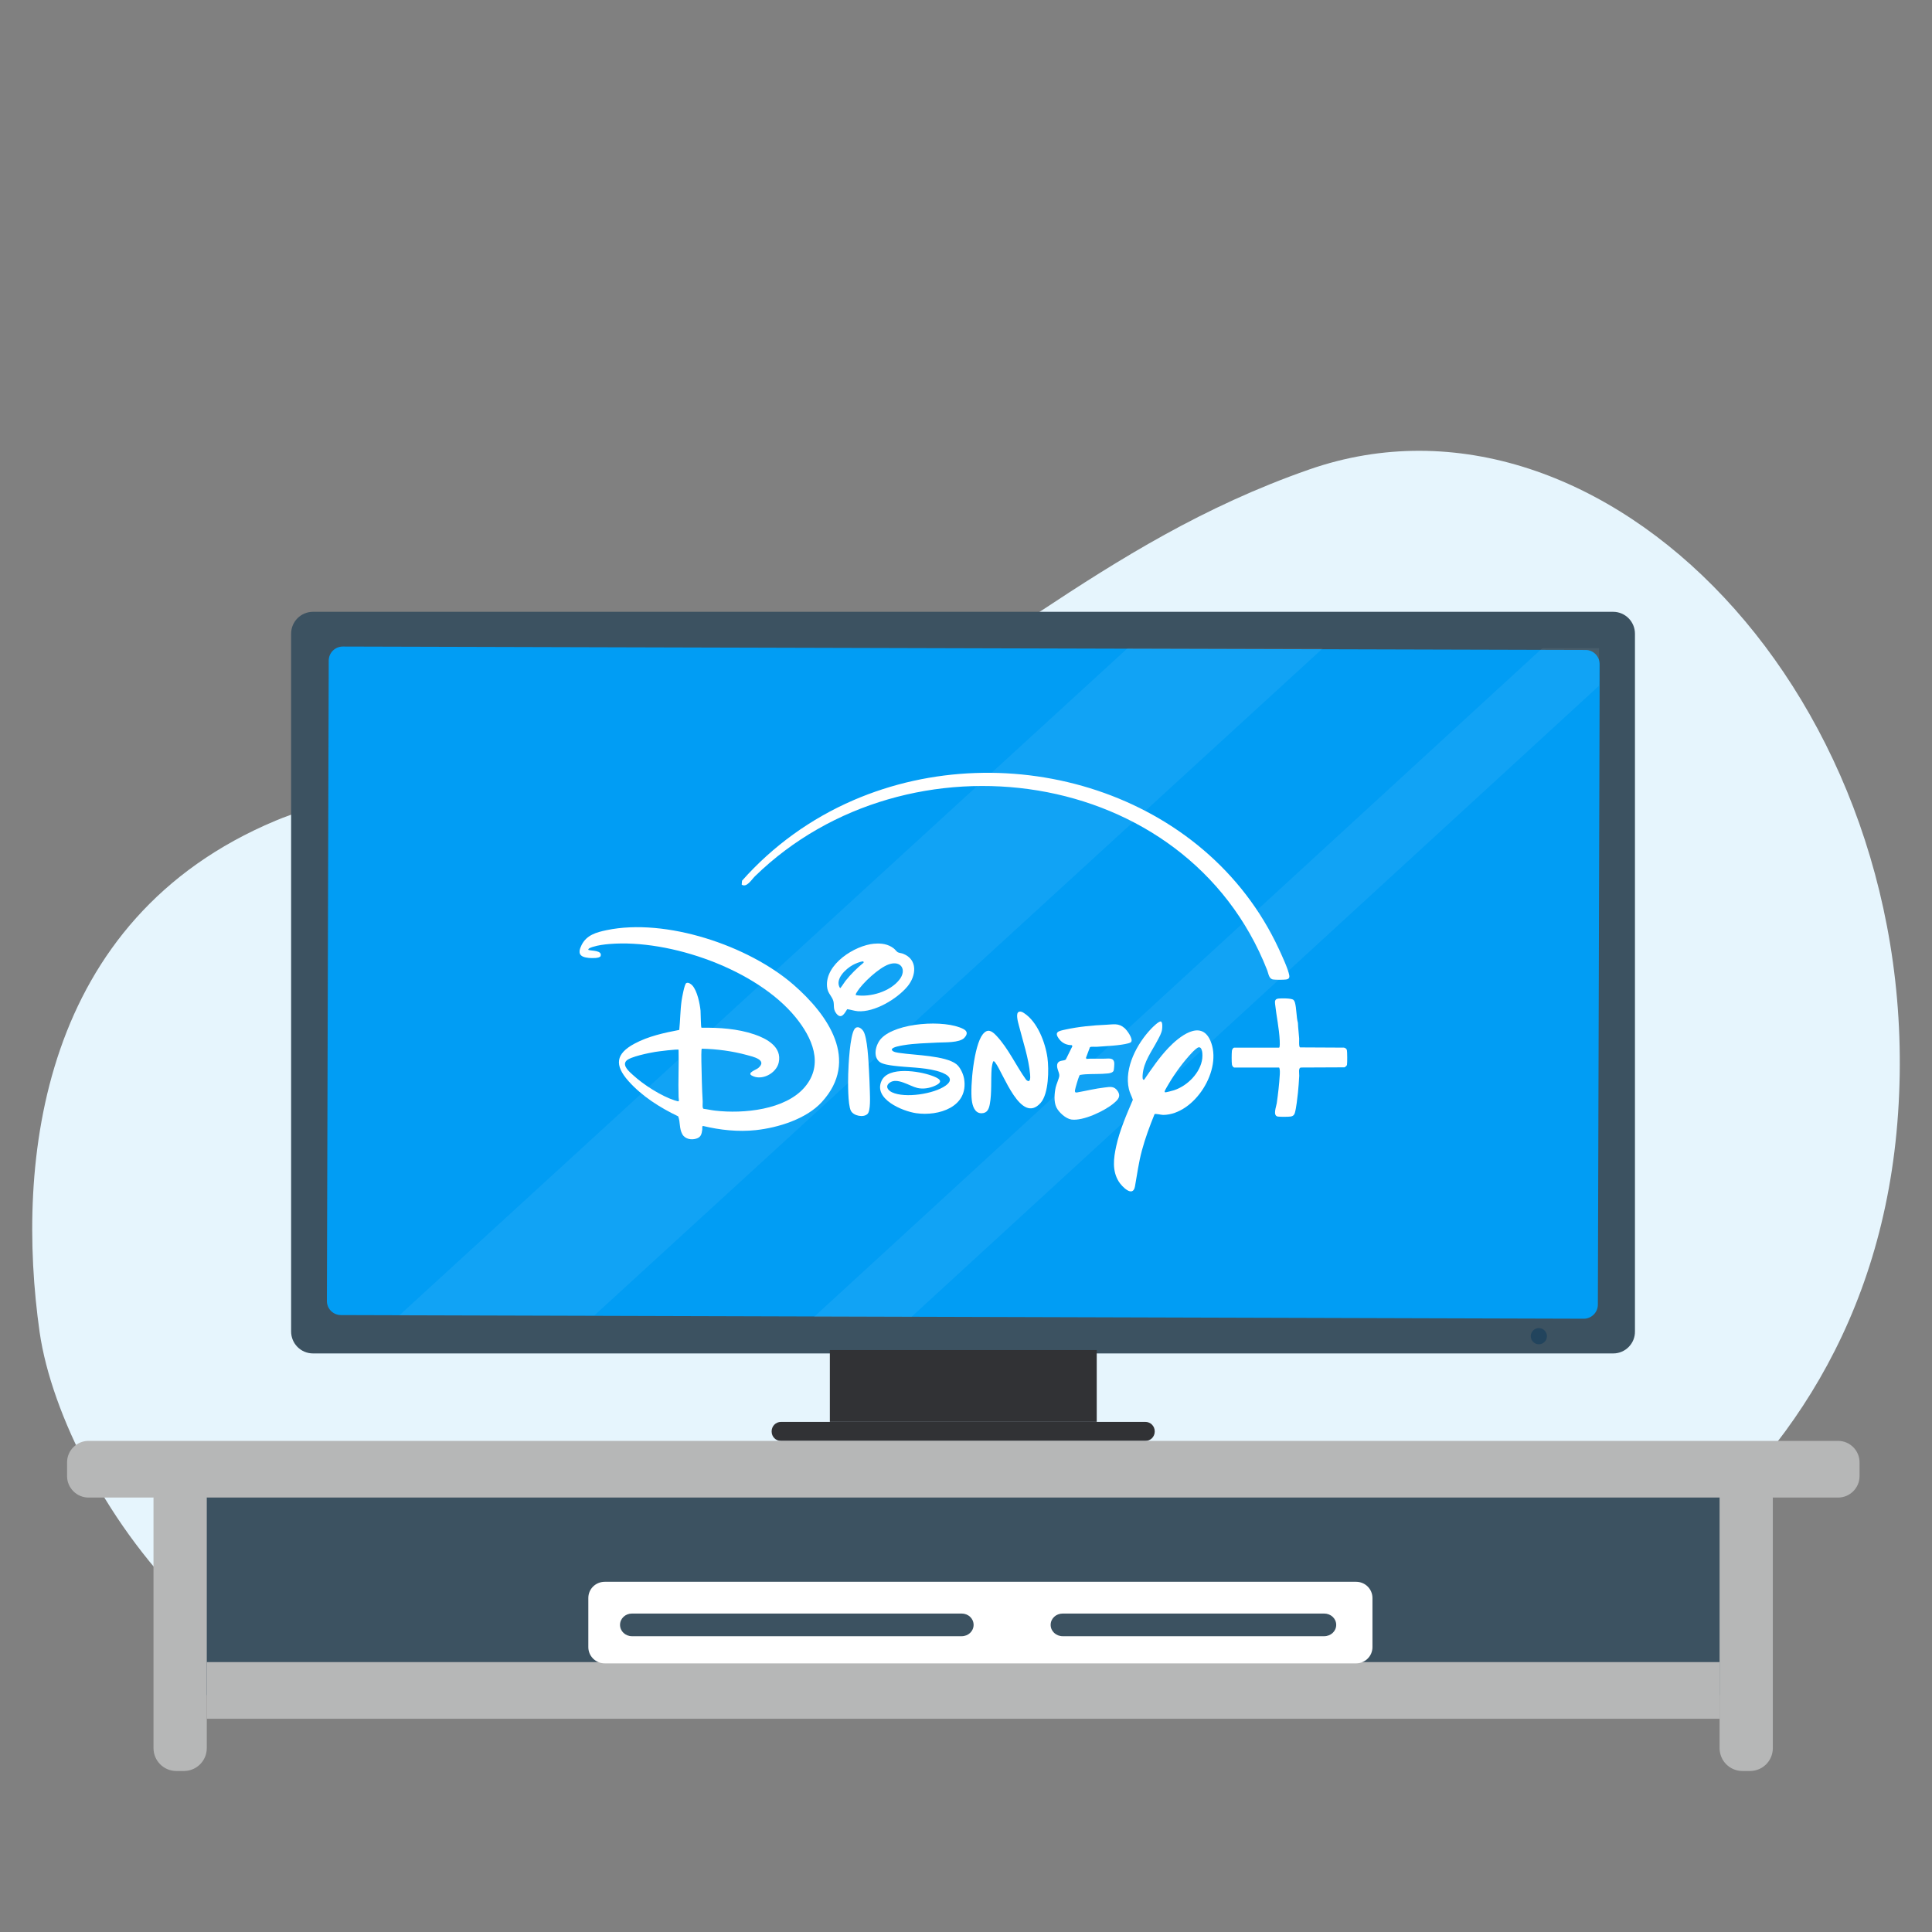
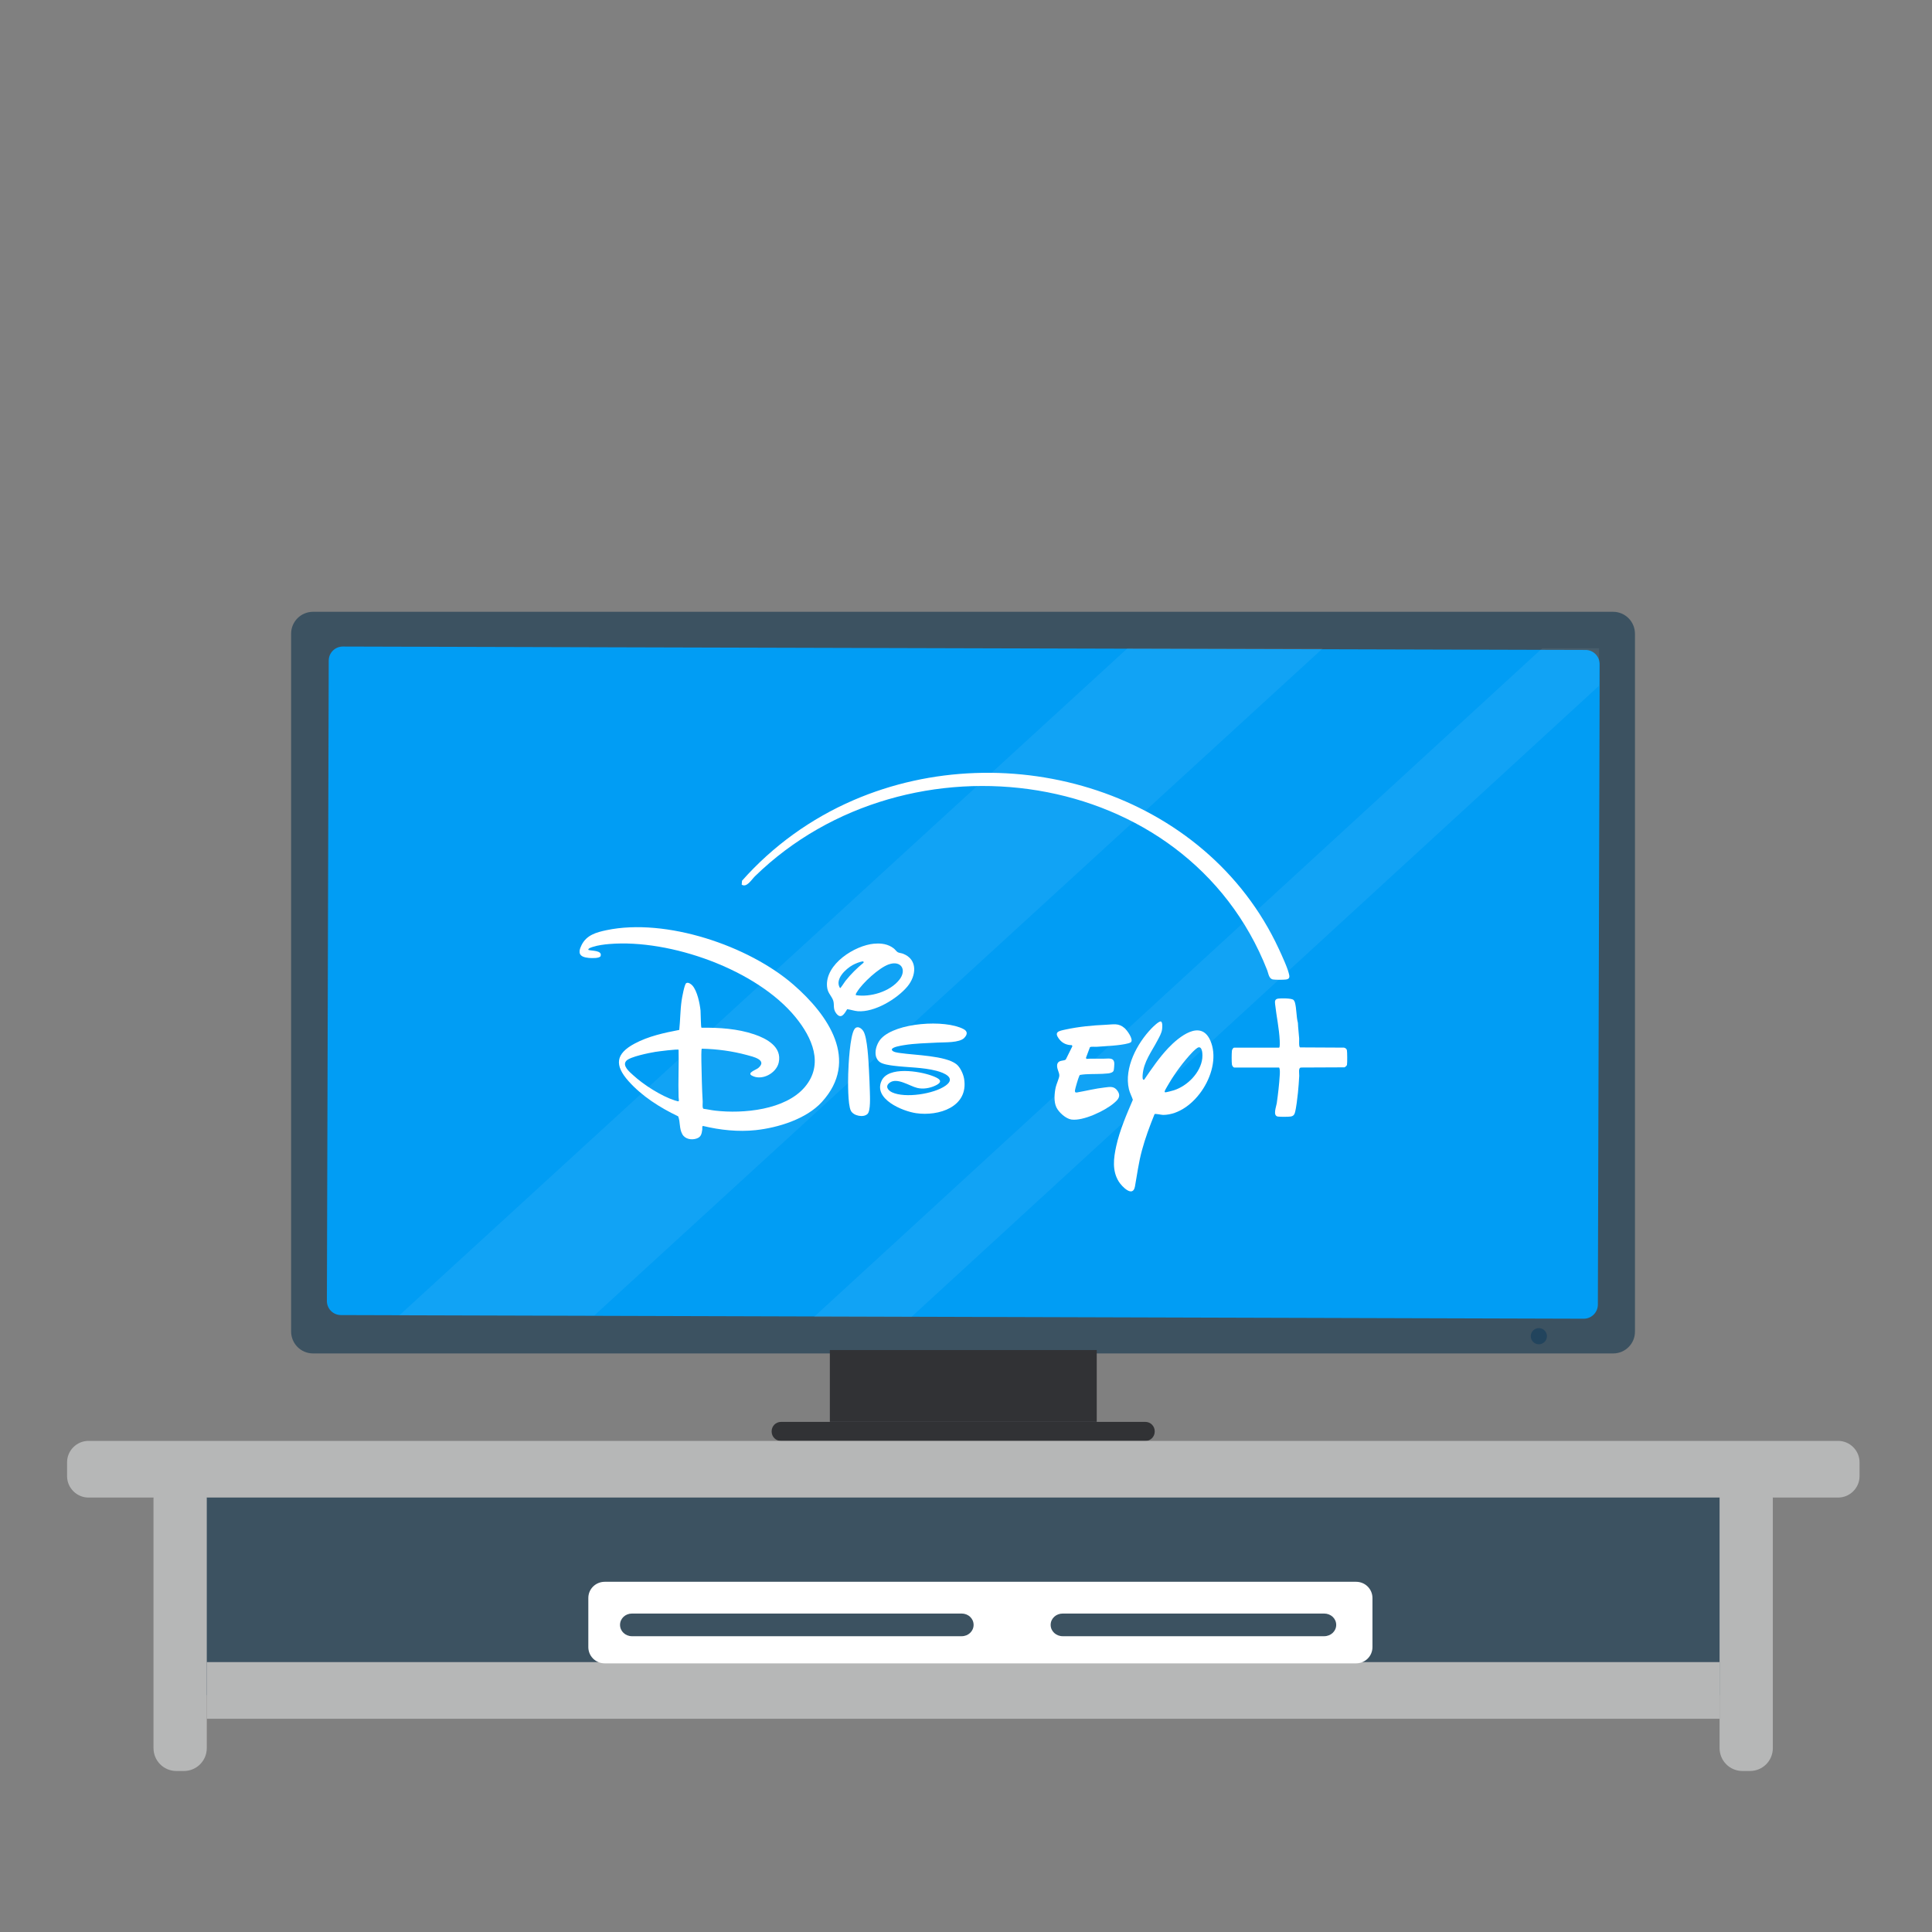
<svg xmlns="http://www.w3.org/2000/svg" width="60" height="60" viewBox="0 0 60 60" fill="none">
  <rect x="0" y="0" width="60" height="60" fill="#808080" stroke="none" />
-   <path d="M16.175 52.111C18.83 50.873 18.25 50.026 21.549 49.303C25.004 48.547 31.822 53.577 39.993 52.945C46.341 52.456 58.069 47.479 58.946 34.58C59.829 21.68 49.75 11.412 40.663 14.579C34.077 16.872 30.191 21.159 24.894 23.296C19.983 25.276 13.101 23.589 8.564 25.485C1.243 28.547 0.477 36.065 1.231 41.374C1.959 46.417 8.345 55.753 16.175 52.111Z" fill="#E6F5FD" />
  <path d="M54.307 45.745H5.743V52.643H54.307V45.745Z" fill="#3C5261" />
  <path d="M37.288 36.607C37.288 36.607 37.612 35.966 38.229 35.934C38.853 35.901 44.344 35.934 44.344 35.934L43.833 36.607H37.288Z" fill="#192F42" />
  <path fill-rule="evenodd" clip-rule="evenodd" d="M50.102 42.032H9.722C9.341 42.032 9.041 41.724 9.041 41.351V19.681C9.041 19.3 9.349 19 9.722 19H50.094C50.475 19 50.775 19.308 50.775 19.681V41.343C50.783 41.724 50.475 42.032 50.102 42.032Z" fill="#3C5261" />
  <path fill-rule="evenodd" clip-rule="evenodd" d="M49.68 20.631L49.623 40.516C49.623 40.76 49.421 40.954 49.186 40.954L10.59 40.841C10.347 40.841 10.152 40.646 10.152 40.403L10.209 20.517C10.209 20.274 10.404 20.079 10.647 20.079L49.242 20.185C49.486 20.185 49.68 20.387 49.68 20.631Z" fill="#019DF4" />
  <path d="M34.06 41.927H25.772V44.157H34.06V41.927Z" fill="#313235" />
  <path fill-rule="evenodd" clip-rule="evenodd" d="M35.569 44.75H24.256C24.093 44.75 23.964 44.62 23.964 44.458V44.45C23.964 44.288 24.093 44.158 24.256 44.158H35.569C35.731 44.158 35.861 44.288 35.861 44.45V44.458C35.861 44.62 35.731 44.75 35.569 44.75Z" fill="#313235" />
  <g opacity="0.4">
    <g opacity="0.4">
      <path opacity="0.4" fill-rule="evenodd" clip-rule="evenodd" d="M41.084 20.131L18.458 40.852H12.399L35.018 20.131H41.084Z" fill="white" />
      <path opacity="0.4" fill-rule="evenodd" clip-rule="evenodd" d="M49.657 20.131V21.299L28.303 40.9H25.278L47.897 20.131H49.657Z" fill="white" />
    </g>
  </g>
  <path fill-rule="evenodd" clip-rule="evenodd" d="M48.042 41.496C48.042 41.634 47.928 41.748 47.791 41.748C47.653 41.748 47.539 41.634 47.539 41.496C47.539 41.359 47.653 41.245 47.791 41.245C47.928 41.245 48.042 41.359 48.042 41.496Z" fill="#22445D" />
  <path fill-rule="evenodd" clip-rule="evenodd" d="M57.085 46.508H2.748C2.383 46.508 2.083 46.208 2.083 45.843V45.413C2.083 45.048 2.383 44.748 2.748 44.748H57.085C57.45 44.748 57.75 45.048 57.75 45.413V45.843C57.75 46.208 57.45 46.508 57.085 46.508Z" fill="#B6B7B7" />
  <path d="M53.403 51.618H6.422V53.378H53.403V51.618Z" fill="#B6B7B7" />
  <path fill-rule="evenodd" clip-rule="evenodd" d="M5.708 55H5.481C5.083 55 4.767 54.684 4.767 54.286V46.541C4.767 46.144 5.083 45.828 5.481 45.828H5.708C6.105 45.828 6.422 46.144 6.422 46.541V54.286C6.422 54.684 6.105 55 5.708 55Z" fill="#B6B7B7" />
  <path fill-rule="evenodd" clip-rule="evenodd" d="M54.343 55H54.116C53.719 55 53.403 54.684 53.403 54.286V46.541C53.403 46.144 53.719 45.828 54.116 45.828H54.343C54.741 45.828 55.057 46.144 55.057 46.541V54.286C55.057 54.684 54.741 55 54.343 55Z" fill="#B6B7B7" />
  <path fill-rule="evenodd" clip-rule="evenodd" d="M42.114 51.657H18.78C18.492 51.657 18.271 51.427 18.271 51.153V49.628C18.271 49.343 18.503 49.124 18.78 49.124H42.114C42.402 49.124 42.623 49.354 42.623 49.628V51.153C42.623 51.427 42.402 51.657 42.114 51.657Z" fill="white" />
  <path fill-rule="evenodd" clip-rule="evenodd" d="M29.864 50.814H19.628C19.42 50.814 19.256 50.658 19.256 50.462C19.256 50.265 19.42 50.11 19.628 50.11H29.864C30.072 50.11 30.236 50.265 30.236 50.462C30.236 50.658 30.072 50.814 29.864 50.814Z" fill="#3C5261" />
  <path fill-rule="evenodd" clip-rule="evenodd" d="M41.121 50.814H33.005C32.795 50.814 32.629 50.658 32.629 50.462C32.629 50.265 32.795 50.11 33.005 50.11H41.121C41.331 50.11 41.497 50.265 41.497 50.462C41.497 50.658 41.331 50.814 41.121 50.814Z" fill="#3C5261" />
  <path fill-rule="evenodd" clip-rule="evenodd" d="M31.086 50.25L30.799 50.391H31.362L31.086 50.25Z" fill="white" />
  <g clip-path="url(#clip0_1365_4620)">
    <path d="M25.522 34.225C25.04 34.752 24.166 35.022 23.472 35.097C22.924 35.156 22.363 35.095 21.831 34.967C21.797 34.975 21.814 35.049 21.81 35.077C21.79 35.22 21.773 35.316 21.621 35.362C21.47 35.408 21.276 35.377 21.19 35.224C21.091 35.048 21.131 34.847 21.062 34.669C20.498 34.4 19.934 34.043 19.517 33.573C19.078 33.079 19.117 32.726 19.708 32.41C20.136 32.181 20.621 32.076 21.095 31.985C21.127 31.682 21.125 31.375 21.168 31.073C21.18 30.99 21.255 30.566 21.311 30.533C21.373 30.495 21.46 30.56 21.502 30.605C21.654 30.773 21.734 31.166 21.756 31.388C21.763 31.459 21.763 31.903 21.785 31.917C22.335 31.91 22.903 31.946 23.425 32.123C23.809 32.253 24.293 32.511 24.184 32.999C24.109 33.334 23.653 33.579 23.343 33.4C23.196 33.315 23.48 33.226 23.55 33.167C23.846 32.914 23.372 32.813 23.192 32.764C22.742 32.642 22.261 32.578 21.795 32.568C21.775 32.583 21.781 32.909 21.782 32.964C21.791 33.377 21.798 33.799 21.823 34.211C21.826 34.263 21.803 34.414 21.849 34.435C21.97 34.449 22.091 34.479 22.212 34.492C23.082 34.593 24.391 34.472 24.995 33.758C25.599 33.044 25.214 32.215 24.712 31.597C23.502 30.108 20.81 29.161 18.925 29.317C18.766 29.33 18.571 29.355 18.42 29.404C18.39 29.413 18.244 29.454 18.275 29.501C18.373 29.534 18.708 29.509 18.653 29.689C18.628 29.77 18.355 29.756 18.283 29.749C17.997 29.721 17.934 29.603 18.062 29.348C18.218 29.037 18.519 28.954 18.837 28.887C20.677 28.502 23.247 29.365 24.647 30.585C25.716 31.517 26.705 32.93 25.522 34.225L25.522 34.225ZM21.074 32.601C21.048 32.575 20.433 32.653 20.346 32.668C20.159 32.699 19.568 32.817 19.452 32.943C19.31 33.096 19.558 33.295 19.669 33.396C19.99 33.691 20.538 34.04 20.953 34.174C21.129 34.231 21.078 34.204 21.074 34.066C21.058 33.579 21.087 33.088 21.074 32.6V32.601Z" fill="white" />
    <path d="M23.034 27.474L23.044 27.352C23.999 26.275 25.183 25.421 26.506 24.85C31.332 22.766 37.451 24.592 39.715 29.469C39.807 29.669 40.003 30.086 40.039 30.288C40.054 30.375 40.017 30.41 39.933 30.42C39.848 30.43 39.622 30.431 39.539 30.419C39.405 30.4 39.395 30.237 39.354 30.131C36.851 23.758 28.182 22.596 23.445 27.214C23.342 27.315 23.188 27.576 23.035 27.474H23.034Z" fill="white" />
    <path d="M35.856 34.6C35.707 34.968 35.567 35.342 35.464 35.725C35.36 36.109 35.317 36.465 35.247 36.848C35.182 37.202 34.839 36.846 34.746 36.698C34.533 36.36 34.583 35.97 34.665 35.596C34.773 35.102 34.984 34.618 35.182 34.155C35.145 34.041 35.088 33.946 35.059 33.823C34.905 33.164 35.315 32.399 35.762 31.937C35.811 31.888 35.989 31.707 36.056 31.723C36.109 31.755 36.097 31.902 36.09 31.963C36.076 32.082 36.004 32.203 35.949 32.308C35.769 32.654 35.515 32.974 35.486 33.382C35.484 33.42 35.47 33.552 35.532 33.533C35.765 33.191 36.002 32.842 36.288 32.541C36.602 32.211 37.287 31.643 37.585 32.309C37.988 33.21 37.099 34.616 36.124 34.625C36.07 34.625 35.887 34.581 35.857 34.6L35.856 34.6ZM37.229 32.525C37.175 32.53 37.063 32.645 37.023 32.686C36.766 32.956 36.491 33.326 36.303 33.648C36.277 33.694 36.182 33.848 36.172 33.885C36.168 33.901 36.167 33.912 36.182 33.922C36.198 33.931 36.424 33.871 36.461 33.858C36.875 33.723 37.285 33.316 37.338 32.869C37.346 32.794 37.356 32.514 37.23 32.525H37.229Z" fill="white" />
    <path d="M29.951 32.229C29.798 32.391 29.338 32.366 29.121 32.378C28.769 32.398 28.411 32.401 28.061 32.46C27.99 32.473 27.703 32.514 27.696 32.595C27.709 32.678 27.89 32.693 27.967 32.704C28.41 32.77 29.36 32.783 29.7 33.048C29.82 33.142 29.916 33.352 29.941 33.502C30.085 34.378 29.152 34.673 28.451 34.571C28.026 34.509 27.115 34.131 27.378 33.564C27.591 33.105 28.555 33.267 28.934 33.405C29.125 33.474 29.352 33.575 29.042 33.717C28.874 33.795 28.667 33.83 28.487 33.787C28.247 33.73 27.857 33.449 27.626 33.627C27.481 33.738 27.576 33.863 27.706 33.924C28.11 34.112 29.005 33.975 29.368 33.714C29.707 33.472 29.31 33.314 29.083 33.255C28.65 33.143 28.198 33.154 27.756 33.098C27.637 33.083 27.424 33.054 27.328 32.987C27.092 32.822 27.197 32.433 27.366 32.252C27.831 31.755 29.343 31.656 29.921 31.958C30.052 32.026 30.049 32.123 29.951 32.227V32.229Z" fill="white" />
    <path d="M35.127 32.361C35.114 32.378 35.065 32.395 35.042 32.401C34.779 32.473 34.344 32.487 34.06 32.509C34.006 32.514 33.885 32.496 33.849 32.522L33.727 32.848L33.738 32.885C33.863 32.874 33.988 32.879 34.113 32.878C34.172 32.878 34.224 32.877 34.283 32.878C34.414 32.881 34.581 32.831 34.604 33.003C34.61 33.044 34.597 33.209 34.586 33.246C34.568 33.308 34.471 33.33 34.414 33.336C34.183 33.361 33.936 33.349 33.706 33.363C33.68 33.365 33.552 33.377 33.541 33.383C33.525 33.391 33.522 33.407 33.515 33.422C33.487 33.48 33.393 33.795 33.385 33.857C33.379 33.907 33.385 33.935 33.443 33.928C33.731 33.878 34.021 33.804 34.312 33.772C34.474 33.753 34.598 33.725 34.704 33.876C34.824 34.049 34.72 34.152 34.591 34.261C34.313 34.498 33.637 34.82 33.273 34.768C33.099 34.742 32.883 34.546 32.808 34.392C32.722 34.214 32.745 33.958 32.785 33.769C32.806 33.672 32.893 33.484 32.898 33.408C32.906 33.298 32.776 33.137 32.852 33.009C32.907 32.918 33.052 32.953 33.1 32.902L33.305 32.488L33.283 32.458C33.135 32.458 32.998 32.401 32.905 32.284C32.714 32.044 32.876 32.02 33.091 31.973C33.495 31.885 33.936 31.842 34.349 31.825C34.575 31.816 34.738 31.764 34.927 31.931C35 31.995 35.202 32.269 35.127 32.36L35.127 32.361Z" fill="white" />
    <path d="M39.723 32.536C39.753 32.527 39.745 32.357 39.743 32.318C39.725 31.936 39.642 31.565 39.6 31.187C39.589 31.094 39.59 31.028 39.698 31.012C39.785 31 40.103 30.999 40.167 31.05C40.183 31.063 40.207 31.106 40.213 31.126C40.268 31.315 40.255 31.571 40.308 31.767C40.313 31.93 40.337 32.09 40.347 32.253C40.351 32.309 40.33 32.503 40.374 32.528L41.734 32.535C41.773 32.537 41.82 32.573 41.829 32.611C41.841 32.662 41.843 33.014 41.832 33.067C41.826 33.101 41.784 33.131 41.754 33.147L40.406 33.153C40.312 33.16 40.352 33.333 40.349 33.41C40.339 33.583 40.327 33.763 40.309 33.935C40.29 34.107 40.258 34.405 40.213 34.562C40.195 34.626 40.156 34.663 40.089 34.674C40.017 34.686 39.756 34.687 39.685 34.676C39.52 34.65 39.635 34.37 39.651 34.262C39.691 33.981 39.728 33.665 39.744 33.383C39.748 33.317 39.755 33.207 39.724 33.153H38.331C38.303 33.153 38.264 33.097 38.26 33.067C38.246 32.982 38.249 32.724 38.258 32.633C38.262 32.597 38.294 32.536 38.331 32.536H39.724H39.723Z" fill="white" />
-     <path d="M31.646 31.422C31.708 31.402 31.757 31.433 31.807 31.466C32.219 31.734 32.463 32.376 32.529 32.846C32.579 33.206 32.57 33.966 32.319 34.25C31.706 34.944 31.16 33.325 30.907 32.997C30.894 32.98 30.878 32.957 30.856 32.956C30.826 32.963 30.799 33.15 30.796 33.186C30.77 33.538 30.804 33.944 30.74 34.287C30.712 34.435 30.665 34.569 30.486 34.573C30.27 34.578 30.201 34.342 30.18 34.17C30.126 33.734 30.247 32.466 30.52 32.122C30.676 31.927 30.807 32.02 30.947 32.168C31.314 32.558 31.556 33.099 31.867 33.533C32.004 33.656 32 33.47 31.991 33.37C31.951 32.877 31.763 32.323 31.641 31.842C31.62 31.759 31.529 31.457 31.646 31.422H31.646Z" fill="white" />
    <path d="M27.154 29.308C27.371 29.288 27.585 29.318 27.759 29.456C27.798 29.486 27.844 29.552 27.88 29.572C27.922 29.595 27.992 29.599 28.043 29.618C28.513 29.798 28.455 30.308 28.181 30.636C27.857 31.024 27.157 31.444 26.639 31.404C26.529 31.395 26.421 31.355 26.311 31.341C26.225 31.481 26.122 31.671 25.968 31.469C25.848 31.312 25.935 31.184 25.858 31.028C25.786 30.883 25.701 30.823 25.684 30.636C25.624 29.942 26.544 29.359 27.153 29.306L27.154 29.308ZM26.799 29.857C26.717 29.862 26.56 29.926 26.487 29.967C26.267 30.087 25.915 30.412 26.086 30.683C26.107 30.688 26.113 30.665 26.122 30.654C26.168 30.599 26.212 30.519 26.258 30.461C26.423 30.254 26.616 30.063 26.822 29.895L26.815 29.862C26.811 29.853 26.805 29.858 26.799 29.858V29.857ZM26.579 30.906C27.032 30.975 27.632 30.799 27.925 30.433C28.174 30.124 27.987 29.814 27.6 29.95C27.298 30.056 26.789 30.524 26.621 30.797C26.599 30.832 26.57 30.859 26.579 30.906Z" fill="white" />
    <path d="M26.942 34.594C26.82 34.716 26.508 34.657 26.425 34.496C26.326 34.306 26.336 33.596 26.342 33.356C26.349 33.081 26.395 32.164 26.536 31.961C26.619 31.842 26.748 31.925 26.811 32.021C26.941 32.221 26.972 32.973 26.987 33.238C26.998 33.454 27.009 33.679 27.014 33.894C27.017 34.046 27.043 34.493 26.943 34.593L26.942 34.594Z" fill="white" />
  </g>
  <defs>
    <clipPath id="clip0_1365_4620">
      <rect width="23.838" height="13" fill="white" transform="translate(18 24)" />
    </clipPath>
  </defs>
</svg>